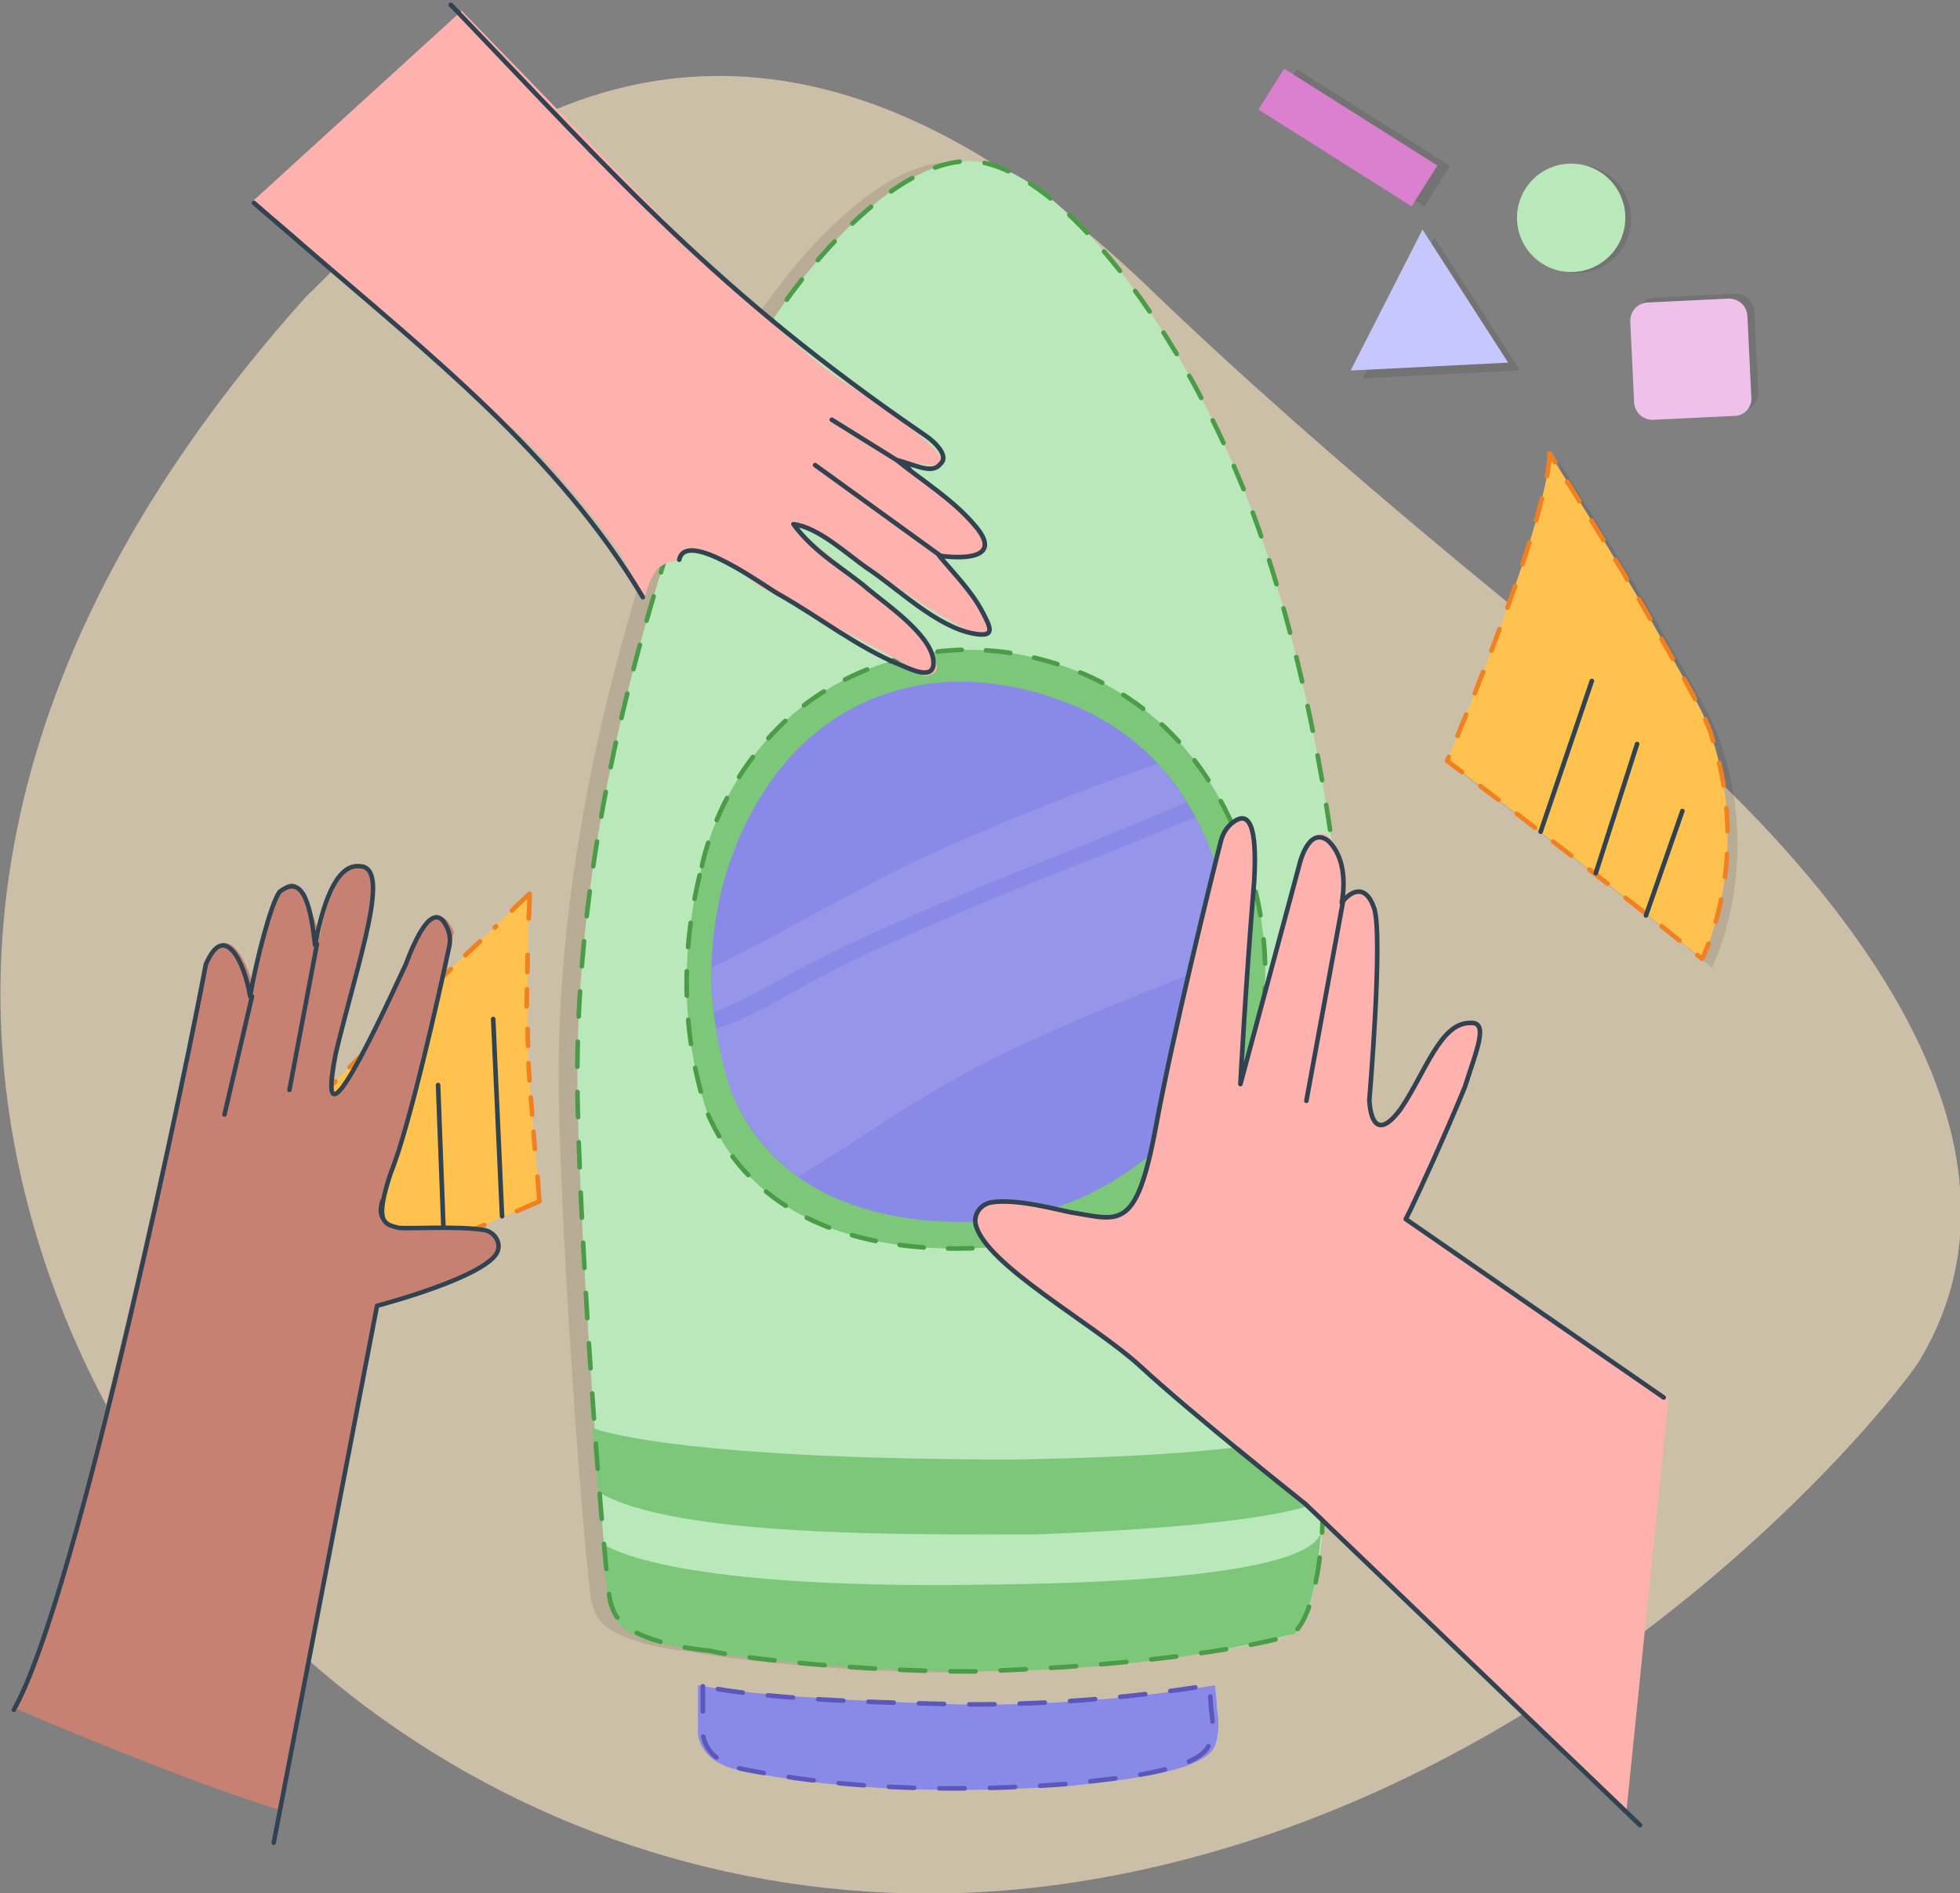
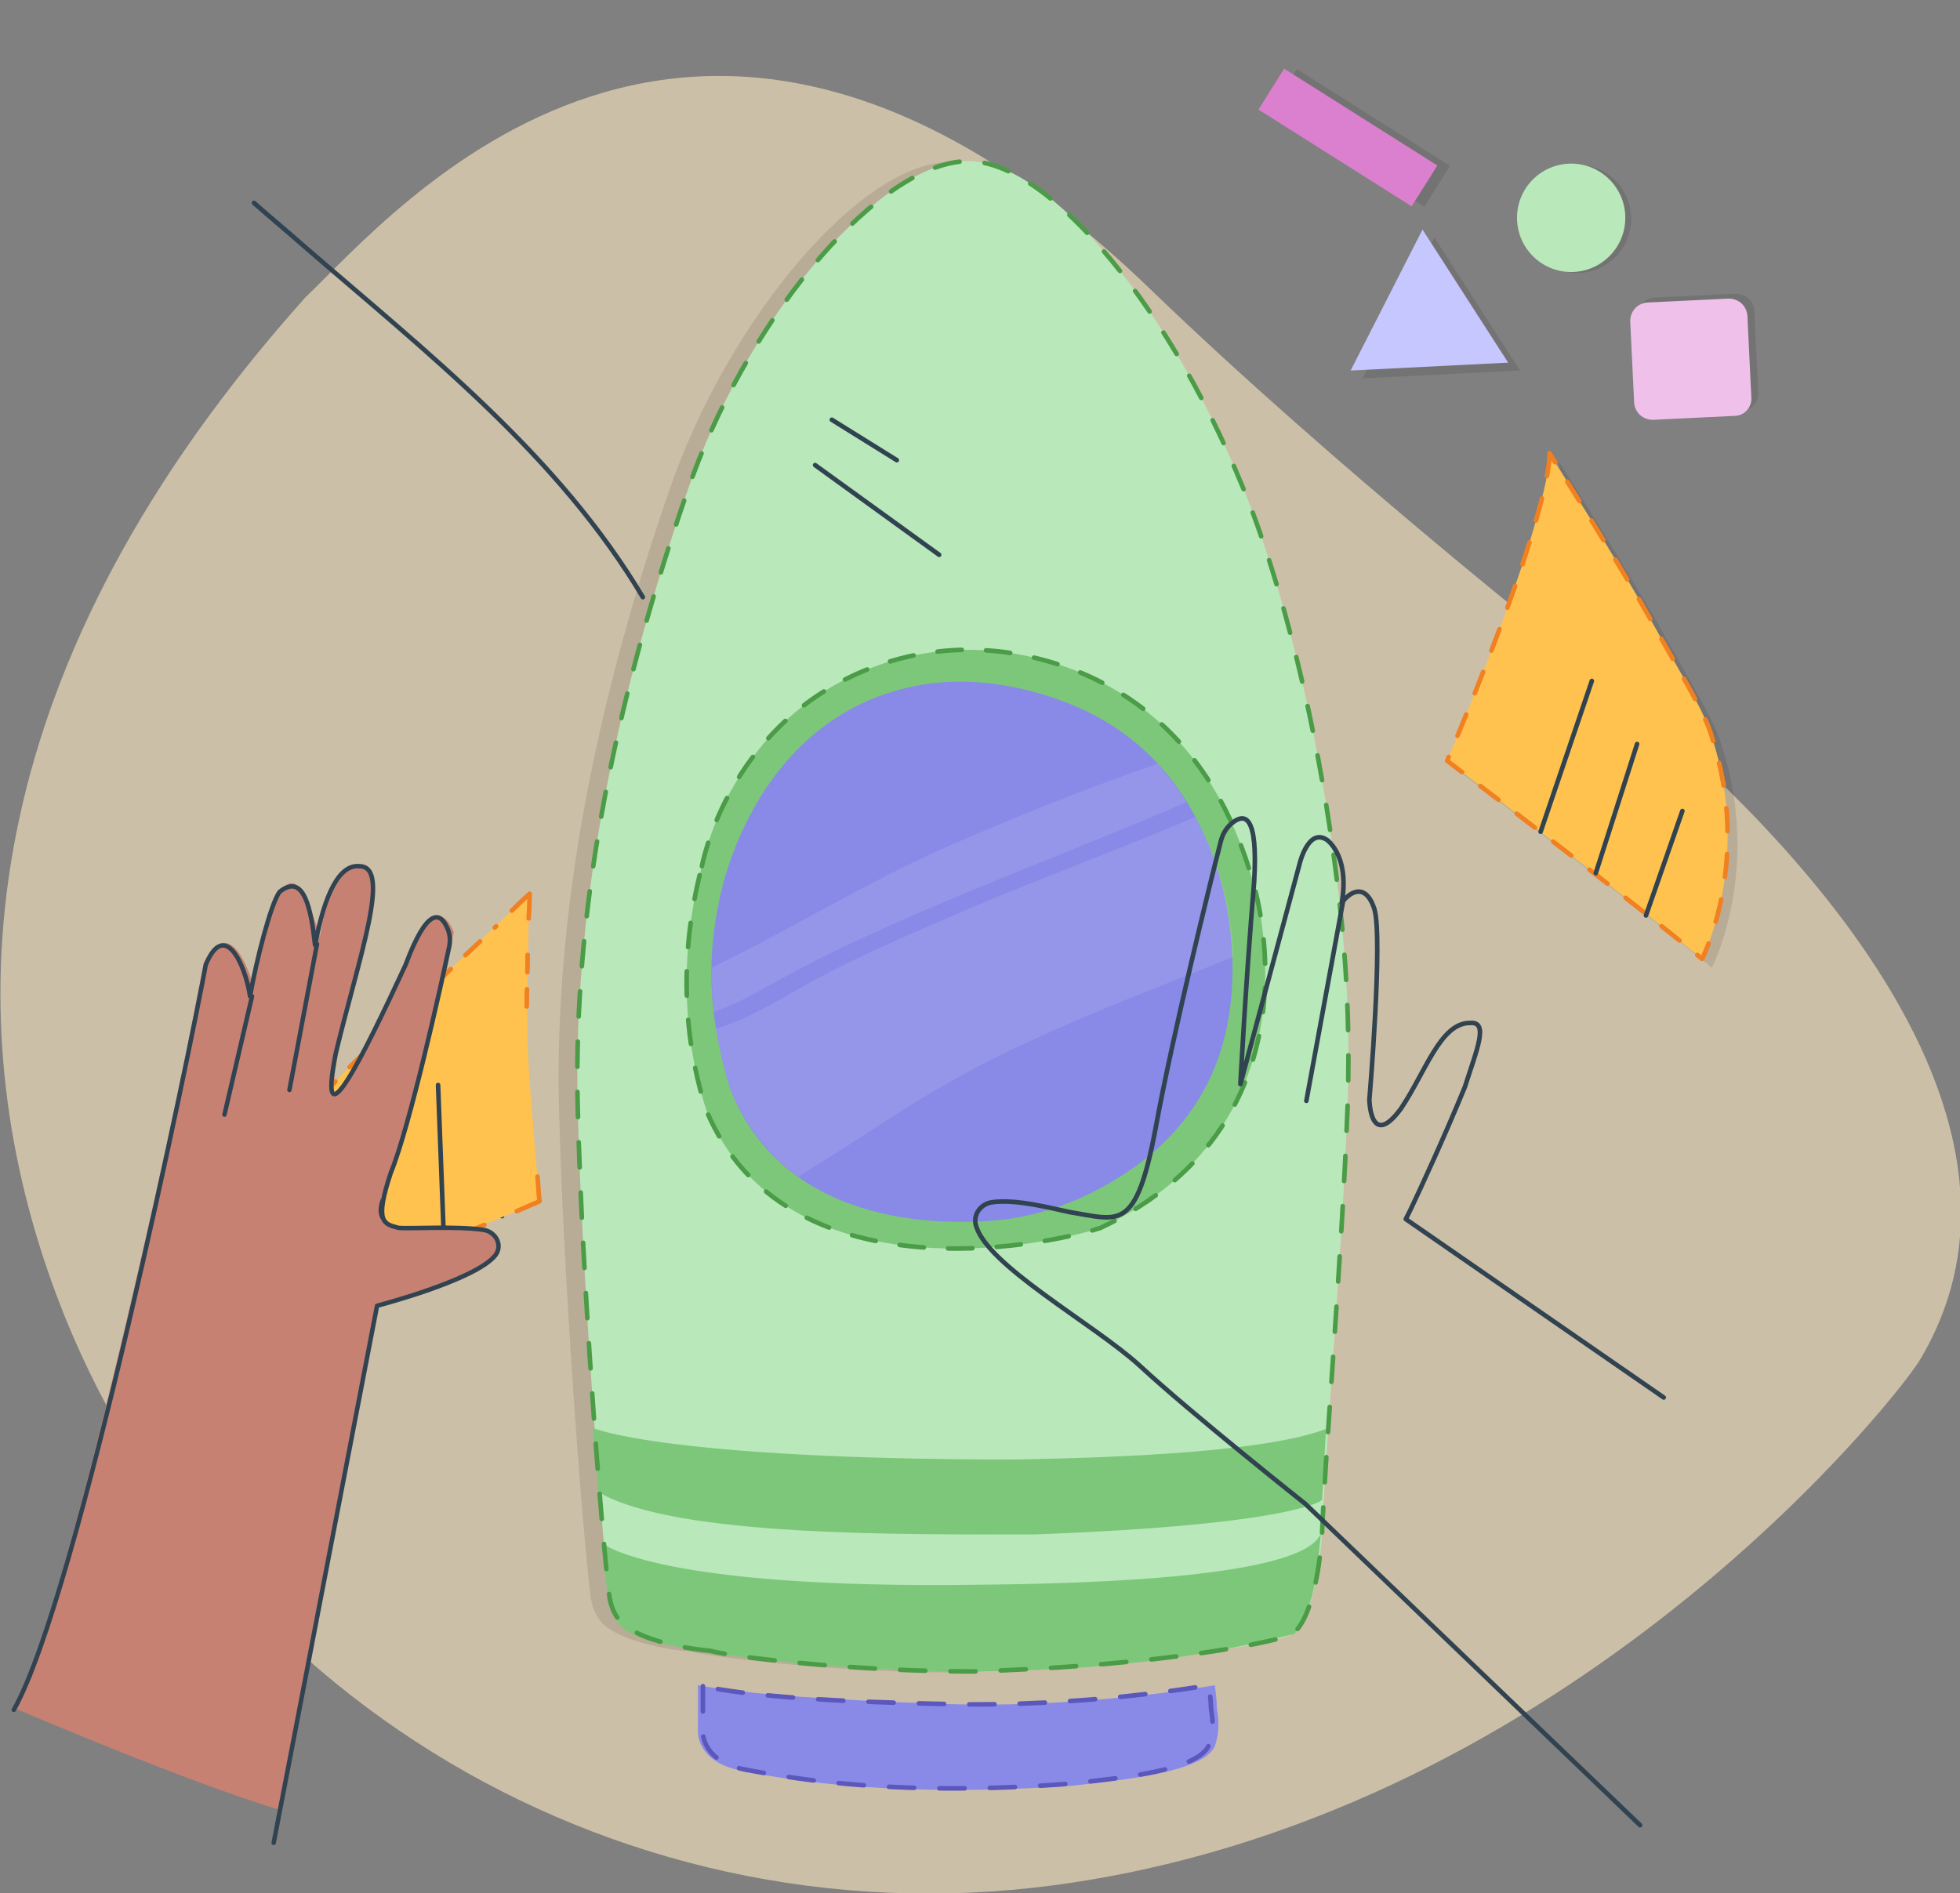
<svg xmlns="http://www.w3.org/2000/svg" width="472" height="456" viewBox="0 0 472 456" fill="none">
  <rect x="0" y="0" width="472" height="456" fill="#808080" stroke="none" />
  <g clip-path="url(#clip0_292_1470)">
    <path opacity="0.6" d="M10.195 302.177C-9.719 240.459 -5.689 160.226 73.492 71.684C95.302 50.795 167.37 -35.847 276.658 69.311C321.938 112.988 375.989 155.478 388.79 165.923C401.592 176.368 504.479 258.262 462.044 328.051C452.561 342.294 373.618 438.194 253.662 454.098C146.271 468.34 43.384 404.961 10.195 302.177Z" fill="#FFEAC1" />
    <path opacity="0.1" d="M419.373 98.981L399.696 99.931C397.326 99.931 395.429 98.269 395.192 95.895L394.244 76.193C394.244 73.819 395.903 71.92 398.274 71.683L417.95 70.733C420.321 70.733 422.218 72.395 422.455 74.769L423.403 94.471C423.64 96.845 421.743 98.744 419.373 98.981Z" fill="black" />
    <path d="M417.715 100.168L398.038 101.117C395.668 101.117 393.771 99.456 393.534 97.082L392.586 77.38C392.586 75.006 394.245 73.107 396.616 72.87L416.293 71.92C418.663 71.92 420.56 73.582 420.797 75.956L421.745 95.658C421.982 98.032 420.086 100.168 417.715 100.168Z" fill="#EFC1EA" />
    <path opacity="0.1" d="M379.783 65.758C386.984 65.758 392.822 59.913 392.822 52.702C392.822 45.492 386.984 39.647 379.783 39.647C372.582 39.647 366.744 45.492 366.744 52.702C366.744 59.913 372.582 65.758 379.783 65.758Z" fill="black" />
    <path d="M378.362 65.517C385.563 65.517 391.4 59.672 391.4 52.461C391.4 45.251 385.563 39.406 378.362 39.406C371.161 39.406 365.323 45.251 365.323 52.461C365.323 59.672 371.161 65.517 378.362 65.517Z" fill="#B9E8BB" />
    <path opacity="0.1" d="M345.405 57.19L328.099 91.135L366.03 89.236L345.405 57.19Z" fill="black" />
    <path d="M342.562 55.298L325.256 89.243L363.187 87.344L342.562 55.298Z" fill="#C7C7FF" />
    <path opacity="0.1" d="M349.188 39.953L312.299 16.642L306.099 26.479L342.989 49.789L349.188 39.953Z" fill="black" />
    <path d="M346.142 39.86L309.252 16.549L303.053 26.386L339.942 49.697L346.142 39.86Z" fill="#DB80CE" />
    <path opacity="0.1" d="M166.423 397.839C166.423 397.839 153.858 396.889 146.746 392.379C144.139 390.717 142.716 387.869 142.242 384.783C140.109 367.692 135.604 306.211 134.656 268.231C133.471 227.64 140.346 178.503 160.97 118.684C174.483 78.805 205.065 41.537 226.638 39.163C245.84 36.552 276.185 72.158 294.439 116.785C294.439 116.785 311.745 155.477 318.62 222.655C320.042 237.135 320.516 251.615 320.042 266.095C318.62 303.837 314.59 350.363 313.879 369.353C312.93 383.833 309.611 392.854 305.818 394.278C295.15 397.364 268.599 401.637 229.72 402.823C201.983 402.823 172.35 399.263 166.423 397.839Z" fill="black" />
    <path d="M170.928 397.597C170.928 397.597 158.364 396.648 151.252 392.138C148.644 390.476 147.221 387.628 146.747 384.542C144.614 367.451 140.109 305.97 139.161 267.99C137.976 227.399 144.851 178.262 165.476 118.443C178.988 78.564 209.57 41.295 231.143 38.922C250.345 36.311 280.69 71.917 298.944 116.544C298.944 116.544 316.25 155.236 323.125 222.414C324.547 236.894 325.021 251.374 324.547 265.854C323.125 303.596 319.095 350.122 318.384 369.112C317.435 383.592 314.116 392.613 310.323 394.037C299.655 397.123 273.104 401.395 234.225 402.582C206.488 402.582 177.092 399.259 170.928 397.597Z" fill="#B9E8BB" />
    <path d="M142.714 343.945C142.714 343.945 160.257 351.541 244.415 351.541C270.967 351.066 304.867 349.642 319.328 344.182L318.38 361.274C318.38 361.274 312.453 367.208 249.394 369.582C218.338 369.582 162.39 370.294 144.136 359.375C143.188 350.354 142.714 343.945 142.714 343.945Z" fill="#7DC77A" />
    <path d="M145.084 371.722C145.084 371.722 157.886 382.879 236.355 381.692C261.721 381.454 314.824 380.03 318.143 369.111C317.195 376.944 317.195 385.964 311.742 393.56C294.674 397.596 272.389 402.818 227.584 402.581C196.528 401.869 173.532 399.02 156.226 395.222C149.826 392.848 147.692 391.187 146.507 384.778C145.321 377.894 145.084 371.722 145.084 371.722Z" fill="#7DC77A" />
    <path d="M170.928 397.605C170.928 397.605 158.364 396.656 151.252 392.145C148.644 390.484 147.221 387.635 146.747 384.549C144.614 367.458 140.109 305.978 139.161 267.998C137.976 227.406 144.851 178.269 165.476 118.451C178.988 78.571 209.57 41.303 231.143 38.929C250.345 36.318 280.69 71.925 298.944 116.551C298.944 116.551 316.25 155.244 323.125 222.421C324.547 236.901 325.021 251.381 324.547 265.861C323.125 303.604 319.095 350.13 318.384 369.12C317.435 383.6 314.116 392.62 310.323 394.044C299.655 397.13 273.104 401.403 234.225 402.59C206.488 402.59 177.092 399.267 170.928 397.605Z" stroke="#4A9C47" stroke-width="1.105" stroke-linecap="round" stroke-linejoin="round" stroke-dasharray="6.06 6.06" />
    <path opacity="0.1" d="M375.514 111.315C375.514 111.315 376.936 123.184 350.859 185.377C396.375 219.796 412.259 233.089 412.259 233.089C412.259 233.089 424.349 209.589 414.63 179.68C413.207 174.22 407.043 164.25 400.169 151.907C393.294 139.563 375.514 111.315 375.514 111.315Z" fill="black" />
    <path d="M373.143 109.182C373.143 109.182 374.565 121.051 348.488 183.244C394.005 217.663 409.888 230.957 409.888 230.957C409.888 230.957 421.979 207.456 412.259 177.547C410.837 172.087 404.673 162.117 397.798 149.774C391.16 137.668 373.143 109.182 373.143 109.182Z" fill="#FFC24F" />
    <path d="M373.143 109.182C373.143 109.182 374.565 121.051 348.488 183.244C394.005 217.663 409.888 230.957 409.888 230.957C409.888 230.957 421.979 207.456 412.259 177.547C410.837 172.087 404.673 162.117 397.798 149.774C391.16 137.668 373.143 109.182 373.143 109.182Z" stroke="#F08020" stroke-width="1.105" stroke-miterlimit="10" stroke-linecap="round" stroke-linejoin="round" stroke-dasharray="5.52 5.52" />
    <path d="M371.009 200.339L383.337 164.02" stroke="#314351" stroke-width="1.105" stroke-miterlimit="10" stroke-linecap="round" stroke-linejoin="round" />
    <path d="M384.284 210.305L394.241 179.208" stroke="#314351" stroke-width="1.105" stroke-miterlimit="10" stroke-linecap="round" stroke-linejoin="round" />
    <path d="M396.374 220.505L405.145 195.343" stroke="#314351" stroke-width="1.105" stroke-miterlimit="10" stroke-linecap="round" stroke-linejoin="round" />
    <path d="M129.913 289.353L63.534 317.363C63.534 317.363 59.504 301.222 68.75 278.671C71.832 271.312 76.336 264.903 82.026 259.206C97.672 243.539 127.542 215.291 127.542 215.291C127.542 215.291 126.357 244.014 127.305 257.307C128.254 271.312 129.913 289.353 129.913 289.353Z" fill="#FFC24F" />
    <path d="M120.903 292.921L118.769 245.445" stroke="#314351" stroke-width="1.105" stroke-miterlimit="10" stroke-linecap="round" stroke-linejoin="round" />
    <path d="M106.917 299.081L105.494 261.339" stroke="#314351" stroke-width="1.105" stroke-miterlimit="10" stroke-linecap="round" stroke-linejoin="round" />
    <path d="M91.508 305.257L91.034 273.448" stroke="#314351" stroke-width="1.105" stroke-miterlimit="10" stroke-linecap="round" stroke-linejoin="round" />
    <path d="M77.995 310.234L77.046 286.022" stroke="#314351" stroke-width="1.105" stroke-miterlimit="10" stroke-linecap="round" stroke-linejoin="round" />
    <path d="M129.913 289.352L63.534 317.363C63.534 317.363 59.504 301.221 68.75 278.67C71.832 271.312 76.336 264.903 82.026 259.206C97.672 243.539 127.542 215.291 127.542 215.291C127.542 215.291 126.357 244.013 127.305 257.307C128.254 271.312 129.913 289.352 129.913 289.352Z" fill="#FFC24F" />
    <path d="M129.44 283.412C129.677 286.972 129.914 289.346 129.914 289.346L124.462 291.72" stroke="#F08020" stroke-width="1.105" stroke-linecap="round" stroke-linejoin="round" />
    <path d="M116.638 295.04L104.547 300.024" stroke="#F08020" stroke-width="1.105" stroke-linecap="round" stroke-linejoin="round" stroke-dasharray="4.01 4.01" />
    <path d="M100.753 301.679L72.779 313.31" stroke="#F08020" stroke-width="1.105" stroke-linecap="round" stroke-linejoin="round" stroke-dasharray="4.01 4.01" />
    <path d="M68.988 314.975L63.536 317.349C63.536 317.349 63.062 315.213 62.825 311.415" stroke="#F08020" stroke-width="1.105" stroke-linecap="round" stroke-linejoin="round" />
    <path d="M62.825 300.978C63.299 296.467 64.247 291.483 66.143 285.786" stroke="#F08020" stroke-width="1.105" stroke-linecap="round" stroke-linejoin="round" stroke-dasharray="4.85 4.85" />
    <path d="M67.802 280.786C68.039 280.074 68.276 279.362 68.75 278.649C71.832 271.291 76.336 264.882 82.026 259.185C92.694 248.503 109.526 232.361 119.482 223.103" stroke="#F08020" stroke-width="1.105" stroke-linecap="round" stroke-linejoin="round" stroke-dasharray="4.85 4.85" />
    <path d="M123.276 219.313C125.884 216.702 127.544 215.277 127.544 215.277C127.544 215.277 127.544 217.651 127.307 221.212" stroke="#F08020" stroke-width="1.105" stroke-linecap="round" stroke-linejoin="round" />
    <path d="M127.07 230.002C127.07 234.275 126.833 238.785 126.833 243.295" stroke="#F08020" stroke-width="1.105" stroke-linecap="round" stroke-linejoin="round" stroke-dasharray="4.14 4.14" />
-     <path d="M127.069 247.805C127.069 251.366 127.306 254.452 127.306 257.063C127.78 264.184 128.491 272.492 128.965 278.902" stroke="#F08020" stroke-width="1.105" stroke-linecap="round" stroke-linejoin="round" stroke-dasharray="4.14 4.14" />
-     <path d="M120.903 292.921L118.769 245.445" stroke="#314351" stroke-width="1.105" stroke-miterlimit="10" stroke-linecap="round" stroke-linejoin="round" />
    <path d="M106.917 299.081L105.494 261.339" stroke="#314351" stroke-width="1.105" stroke-miterlimit="10" stroke-linecap="round" stroke-linejoin="round" />
    <path d="M91.508 305.257L91.034 273.448" stroke="#314351" stroke-width="1.105" stroke-miterlimit="10" stroke-linecap="round" stroke-linejoin="round" />
    <path d="M77.995 310.234L77.046 286.022" stroke="#314351" stroke-width="1.105" stroke-miterlimit="10" stroke-linecap="round" stroke-linejoin="round" />
    <path d="M168.083 405.904V417.298C168.083 417.298 167.846 424.657 178.988 426.556C191.79 429.167 216.919 432.965 258.168 430.116C270.97 428.692 289.698 426.793 292.543 420.621C294.203 415.636 293.017 412.551 293.017 410.889C293.017 409.227 292.543 405.904 292.543 405.904C292.543 405.904 261.25 411.601 227.113 410.414C200.324 409.465 179.225 408.04 168.083 405.904Z" fill="#8989E8" />
    <path d="M169.268 406.141V417.298C169.268 417.298 169.031 424.419 179.936 426.318C192.501 428.692 217.156 432.728 257.457 429.642C270.022 428.217 288.276 426.556 291.121 420.384C292.78 415.399 291.595 412.551 291.595 410.889C291.595 409.227 291.121 405.904 291.121 405.904C291.121 405.904 260.539 411.364 227.113 410.414C201.035 409.939 180.173 408.515 169.268 406.141Z" stroke="#5B57BD" stroke-width="1.105" stroke-miterlimit="10" stroke-linecap="round" stroke-linejoin="round" stroke-dasharray="6.07 6.07" />
    <path d="M237.541 169.485C238.982 169.485 240.149 168.316 240.149 166.873C240.149 165.431 238.982 164.262 237.541 164.262C236.101 164.262 234.934 165.431 234.934 166.873C234.934 168.316 236.101 169.485 237.541 169.485Z" fill="#09366D" />
    <path d="M169.03 208.638C169.03 208.638 174.957 175.406 207.909 161.638C221.422 155.941 236.357 154.991 250.581 158.789C268.124 163.299 291.831 176.355 301.787 212.674C301.787 212.674 320.042 269.644 265.042 295.755C250.344 300.503 189.181 312.134 170.215 267.745C165.948 254.927 162.392 234.038 169.03 208.638Z" fill="#7DC77A" />
    <path d="M169.029 208.635C169.029 208.635 174.955 175.403 207.908 161.635C221.42 155.938 236.356 154.988 250.58 158.786C268.123 163.297 291.829 176.352 301.786 212.671C301.786 212.671 320.04 269.641 265.041 295.753C250.343 300.5 189.179 312.132 170.214 267.742C165.947 254.924 162.391 234.035 169.029 208.635Z" stroke="#4A9C47" stroke-width="1.105" stroke-linecap="round" stroke-linejoin="round" stroke-dasharray="5.85 5.85" />
    <path d="M173.058 217.664C173.058 217.664 180.17 173.275 220.471 165.204C229.005 163.542 237.54 164.017 246.074 165.916C258.876 169.002 277.841 175.886 289.22 199.386C294.199 209.593 296.569 220.75 296.806 232.144C297.043 249.235 292.302 273.685 260.535 288.402C254.134 291.251 247.497 293.15 240.622 293.862C220.708 295.761 187.519 292.675 175.665 261.816C172.346 250.185 169.264 236.179 173.058 217.664Z" fill="#8989E8" />
    <path opacity="0.1" d="M183.493 238.316C189.182 235.23 194.635 232.145 200.562 229.296C222.135 218.851 244.419 210.306 266.466 201.286C272.867 198.674 279.268 196.063 285.669 193.215C283.535 189.654 281.164 186.806 278.794 183.957C261.488 189.892 244.419 196.775 227.587 204.134C208.385 212.68 190.368 223.836 171.402 233.094C171.402 236.892 171.64 240.215 171.877 243.776C175.907 242.352 179.7 240.453 183.493 238.316Z" fill="white" />
    <path opacity="0.1" d="M192.261 283.414C200.321 278.429 208.381 273.207 216.441 267.985C226.161 261.813 236.355 256.116 246.786 251.368C257.454 246.383 268.359 241.873 279.264 237.6C285.191 235.227 291.118 232.853 297.044 230.479C296.57 219.797 294.199 209.353 289.458 199.858C288.984 198.908 288.51 197.959 287.799 196.772C269.07 204.843 249.868 211.726 231.14 219.797C219.76 224.782 208.381 229.53 197.239 235.464C189.179 239.737 181.119 245.197 172.347 247.808C173.295 252.793 174.481 257.54 175.666 261.813C179.459 271.308 185.386 278.429 192.261 283.414Z" fill="white" />
-     <path d="M391.638 436.539C391.638 436.539 331.186 378.382 316.725 363.664L293.967 344.911C293.967 344.911 271.445 325.684 265.282 321.411C258.644 316.901 228.773 298.86 236.123 291.027C237.782 289.84 241.575 287.704 260.54 292.451C265.282 293.638 272.394 295.062 275.476 284.855C278.32 274.411 283.062 243.789 287.566 229.309C290.411 217.44 294.204 195.364 299.419 196.789C301.553 197.975 303.687 204.385 301.79 219.577C299.656 235.006 299.419 258.744 299.419 258.744L311.273 214.829C311.273 214.829 313.88 198.688 319.57 201.061C321.23 202.96 326.445 209.37 323.126 218.39C325.971 215.304 325.023 213.168 328.579 215.304C329.764 215.779 332.846 222.425 331.66 230.259C330.475 239.516 330.001 265.865 330.001 265.865C330.001 265.865 330.949 275.598 336.876 268.476C336.876 268.476 347.07 248.062 351.1 247.35C353.708 246.4 360.583 240.941 353.945 259.456L339.01 293.876L401.832 336.603L391.638 436.539Z" fill="#FFB1AD" />
    <path d="M394.959 439.621L314.356 362.237C314.356 362.237 287.094 340.635 274.529 329.004C263.387 318.797 237.073 304.554 234.939 294.822C234.465 292.448 236.124 290.074 238.732 289.6C244.659 288.65 254.141 291.261 257.697 291.973C269.551 293.872 273.581 296.958 278.322 271.559C282.352 249.483 291.598 211.977 293.969 202.72C294.443 200.821 295.391 199.159 297.051 197.972C299.658 196.073 302.977 196.073 302.029 212.215C299.895 238.089 298.71 261.114 298.71 261.114L312.934 208.179C312.934 208.179 315.068 198.922 319.809 202.482C322.891 205.331 324.313 210.553 323.128 217.437C325.024 214.826 328.817 212.452 330.951 218.861C333.085 225.745 329.766 264.912 329.766 264.912C329.766 264.912 330.003 277.019 337.352 267.049C343.279 258.266 346.835 246.397 353.947 246.397C358.688 245.922 355.606 252.806 352.761 261.826C347.783 273.933 342.093 286.276 339.723 291.261C339.011 292.685 338.537 293.635 338.537 293.635L400.649 336.6" stroke="#314351" stroke-width="1.105" stroke-miterlimit="10" stroke-linecap="round" stroke-linejoin="round" />
    <path d="M314.595 265.146L323.367 217.433" stroke="#314351" stroke-width="1.105" stroke-miterlimit="10" stroke-linecap="round" stroke-linejoin="round" />
-     <path d="M226.873 134.342C226.873 134.342 234.696 133.867 237.304 132.918C241.571 128.645 217.391 111.317 217.391 111.317C217.391 111.317 219.998 111.554 224.028 112.029C236.356 112.741 201.981 91.139 201.981 91.139C197.477 88.528 170.688 64.316 170.688 64.316L160.257 53.159L111.185 2.598L60.926 48.412C60.926 48.412 114.978 96.362 123.275 103.008C130.624 108.705 147.219 129.357 150.064 134.342C151.249 136.004 152.197 139.327 155.042 144.074C155.753 142.65 156.227 140.276 157.176 138.852C158.361 136.716 158.124 136.953 160.257 135.766C161.443 135.054 162.628 135.292 163.813 135.054C164.999 127.933 179.46 138.377 182.542 140.989C192.973 146.923 219.524 160.216 222.606 162.827C233.274 161.878 213.36 145.024 196.292 131.019C181.119 118.438 211.464 137.903 211.464 137.903C223.08 146.923 235.882 154.044 237.778 153.095C241.334 149.534 226.873 134.342 226.873 134.342Z" fill="#FFB1AD" />
    <path d="M154.802 143.83C134.415 109.648 102.885 84.961 73.251 59.324C69.221 55.763 65.191 52.44 61.161 48.879" stroke="#314351" stroke-width="1.105" stroke-miterlimit="10" stroke-linecap="round" stroke-linejoin="round" />
-     <path d="M108.574 1.163C149.113 43.416 172.582 70.477 222.84 104.897C224.974 106.321 228.767 109.881 226.396 111.78C224.5 114.392 219.996 111.78 215.965 110.831C222.129 115.816 217.625 111.306 215.965 110.831C222.129 115.816 229.478 120.326 234.694 126.498C241.332 134.094 233.271 134.806 226.159 133.856C229.715 138.129 233.983 142.402 236.59 147.387C238.724 151.422 239.672 153.559 234.457 152.609C225.448 150.948 216.203 141.69 208.616 136.705C203.875 133.382 197 126.973 191.073 126.26C196.289 133.382 203.638 137.18 209.091 141.927C213.358 145.488 223.789 152.609 224.737 158.781C225.448 164.003 220.233 161.629 216.914 160.205C206.483 155.932 197.237 148.574 187.517 143.114C184.436 141.452 165.233 127.21 163.574 134.806" stroke="#314351" stroke-width="1.105" stroke-miterlimit="10" stroke-linecap="round" stroke-linejoin="round" />
    <path d="M215.964 110.835L200.317 101.102" stroke="#314351" stroke-width="1.105" stroke-miterlimit="10" stroke-linecap="round" stroke-linejoin="round" />
    <path d="M226.159 133.627L196.289 112.025" stroke="#314351" stroke-width="1.105" stroke-miterlimit="10" stroke-linecap="round" stroke-linejoin="round" />
    <path d="M67.092 435.822L90.562 314.76C90.562 314.76 118.773 308.826 120.432 299.568C119.721 297.195 113.32 294.583 100.519 295.77C97.2 296.008 88.902 296.482 91.747 288.649C94.592 280.578 97.911 269.422 97.911 269.422L109.29 224.557C109.29 224.557 105.971 214.588 100.044 226.694C93.644 239.275 84.398 260.876 80.368 263.25C79.894 257.078 85.109 238.088 86.769 229.542C88.665 220.997 93.644 207.229 85.82 208.416C82.264 209.365 78.471 216.249 77.049 225.507C74.678 218.148 71.834 208.891 67.803 214.35C65.433 217.199 60.691 236.426 60.691 236.426C60.691 236.426 55.713 218.86 49.075 231.916C47.653 239.037 44.571 255.179 44.571 255.179C44.571 255.179 16.597 388.347 3.321 411.373C49.786 431.075 67.092 435.822 67.092 435.822Z" fill="#C78172" />
    <path d="M65.909 443.878L90.801 314.508C90.801 314.508 114.508 308.336 119.249 302.402C121.146 300.028 119.486 296.705 116.404 296.23C110.24 295.281 98.861 295.993 96.016 295.755C92.46 294.806 90.09 294.569 94.12 282.462C98.624 271.543 106.21 237.361 108.107 228.34C108.581 226.441 108.344 224.542 107.396 222.881C105.973 220.032 102.891 218.371 97.676 232.376C87.245 254.927 76.34 276.765 80.844 253.74C86.534 230.24 94.357 208.638 86.534 208.638C81.793 208.164 78.237 215.047 75.866 227.628C74.918 219.083 73.258 210.063 67.331 214.81C65.198 217.659 61.642 231.664 60.219 239.972C59.034 232.139 54.056 221.457 49.551 232.376C46.233 250.654 18.733 384.772 3.323 411.832" stroke="#314351" stroke-width="1.075" stroke-miterlimit="10" stroke-linecap="round" stroke-linejoin="round" />
    <path d="M69.701 262.518L76.339 227.386" stroke="#314351" stroke-width="1.075" stroke-miterlimit="10" stroke-linecap="round" stroke-linejoin="round" />
    <path d="M54.055 268.463L60.693 239.978" stroke="#314351" stroke-width="1.075" stroke-miterlimit="10" stroke-linecap="round" stroke-linejoin="round" />
  </g>
  <defs>
    <clipPath id="clip0_292_1470">
      <rect width="472" height="456" fill="white" />
    </clipPath>
  </defs>
</svg>